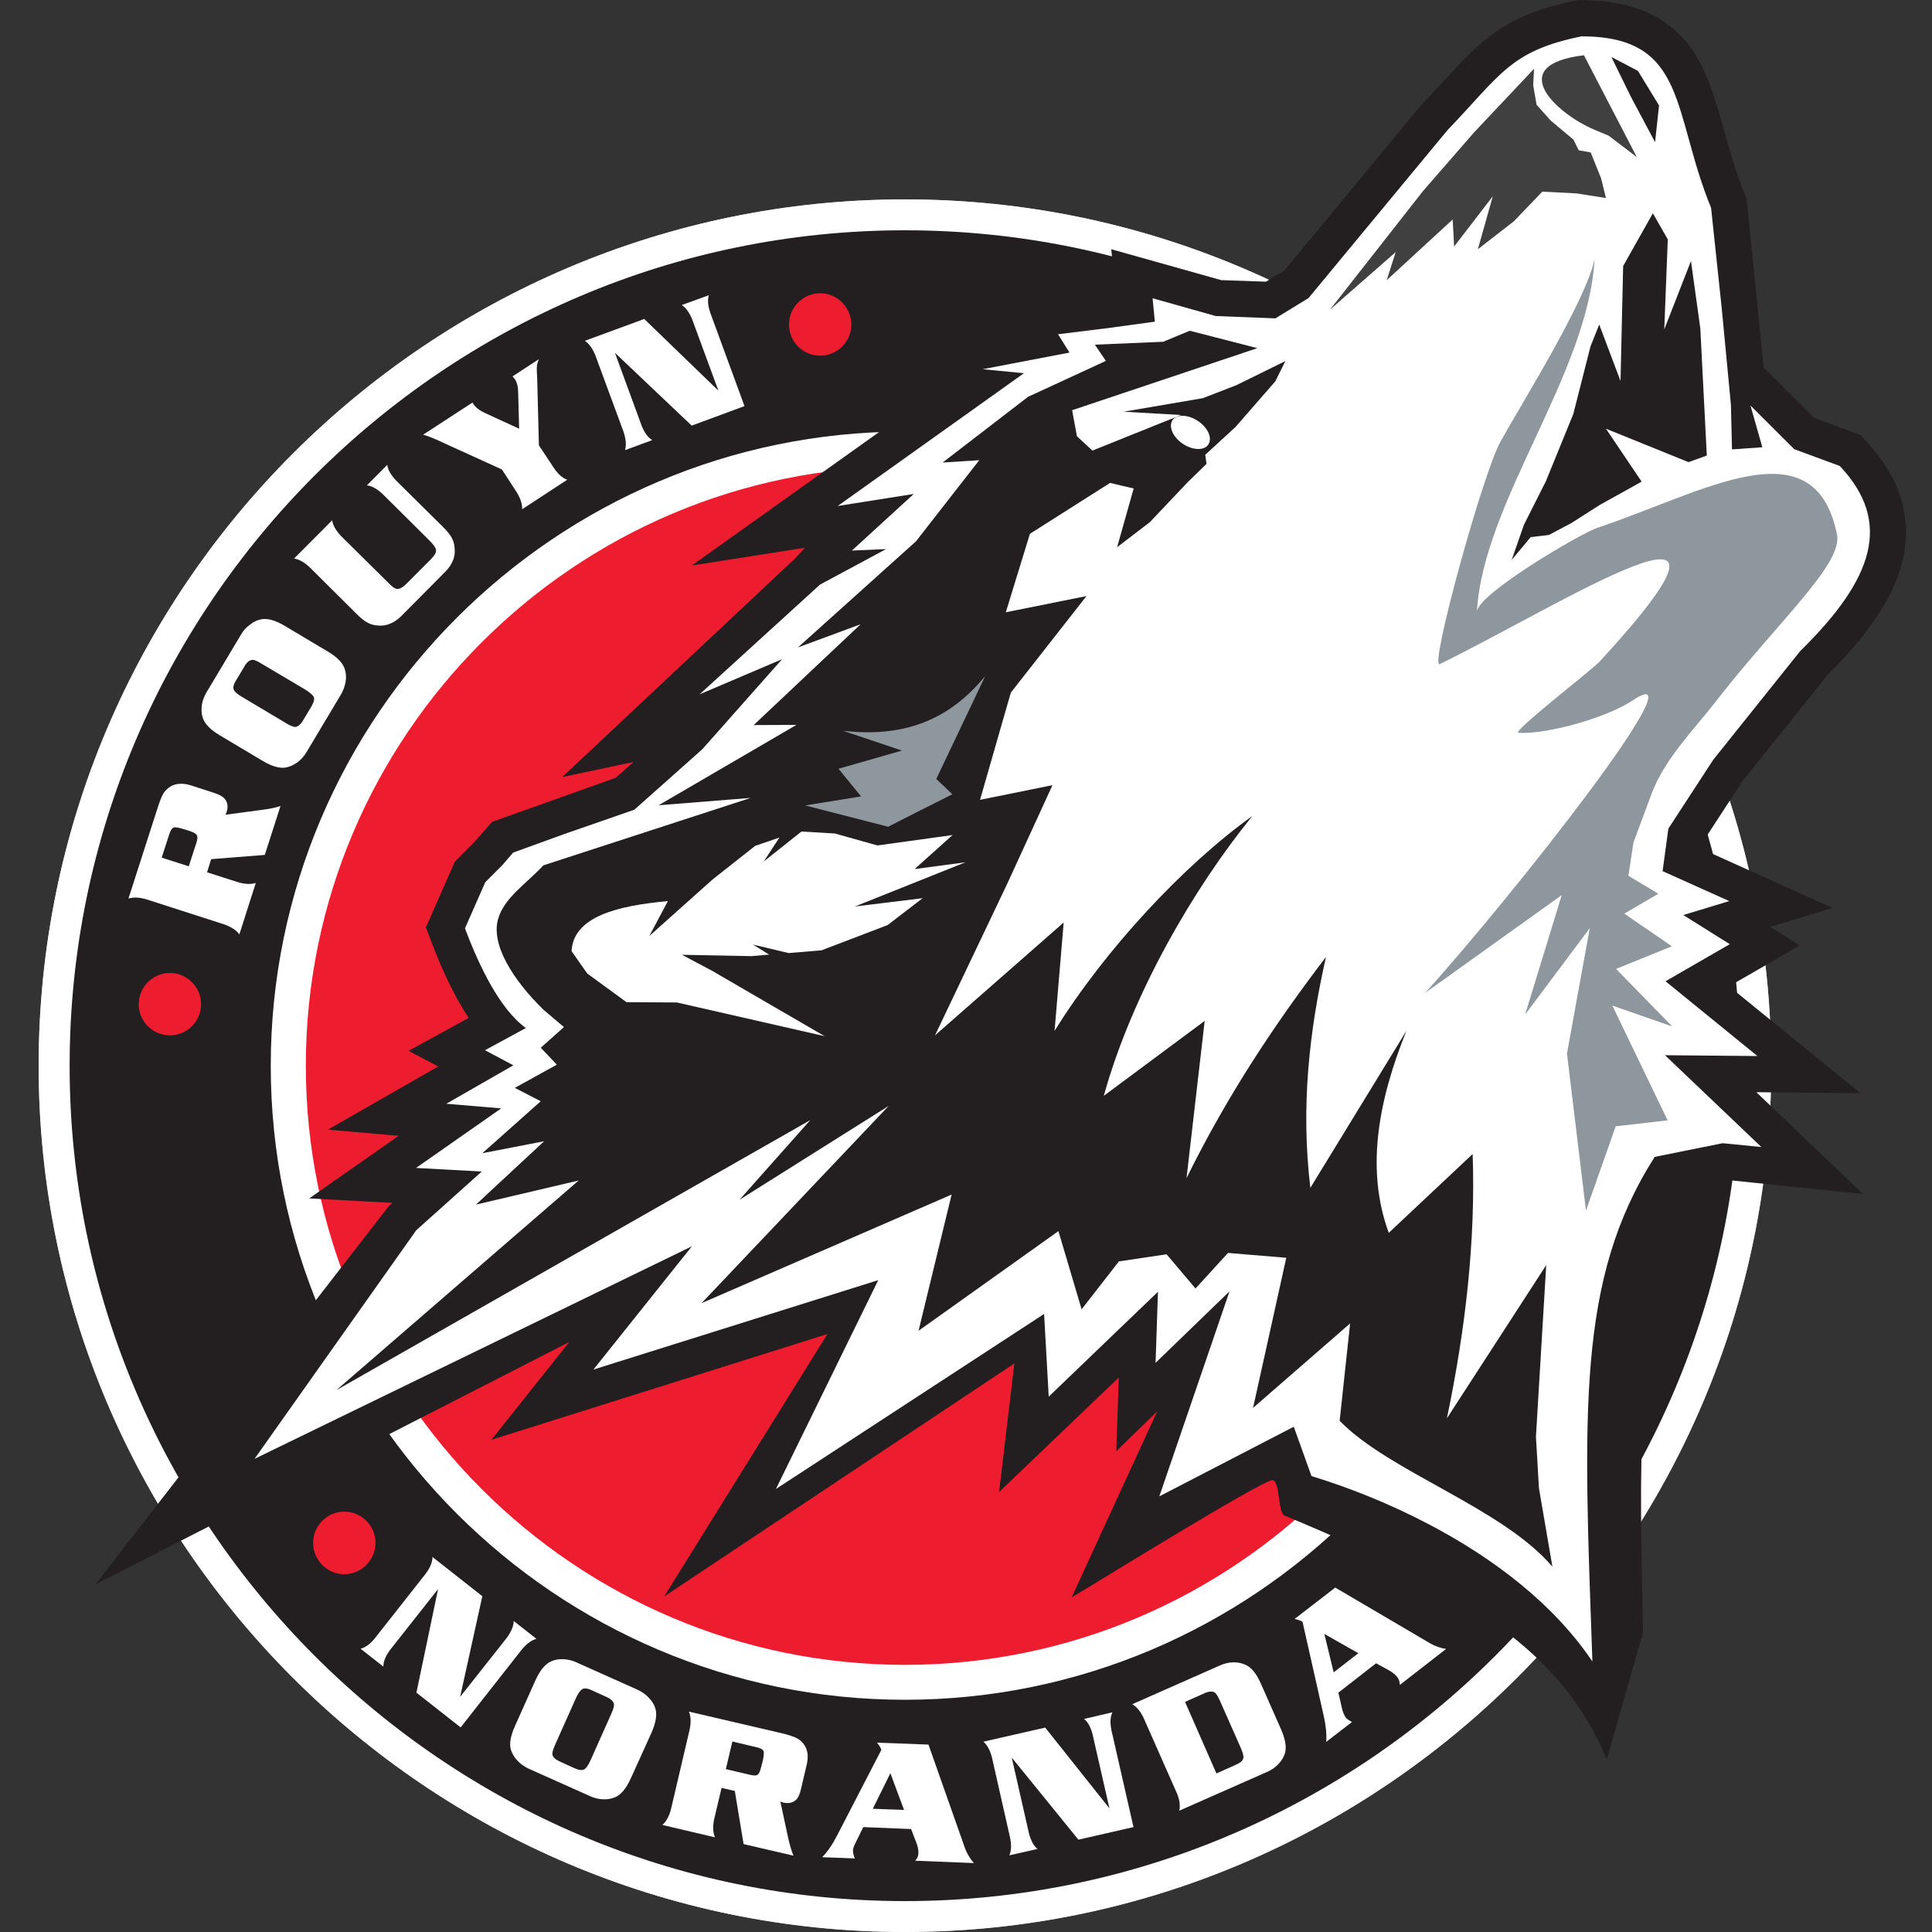
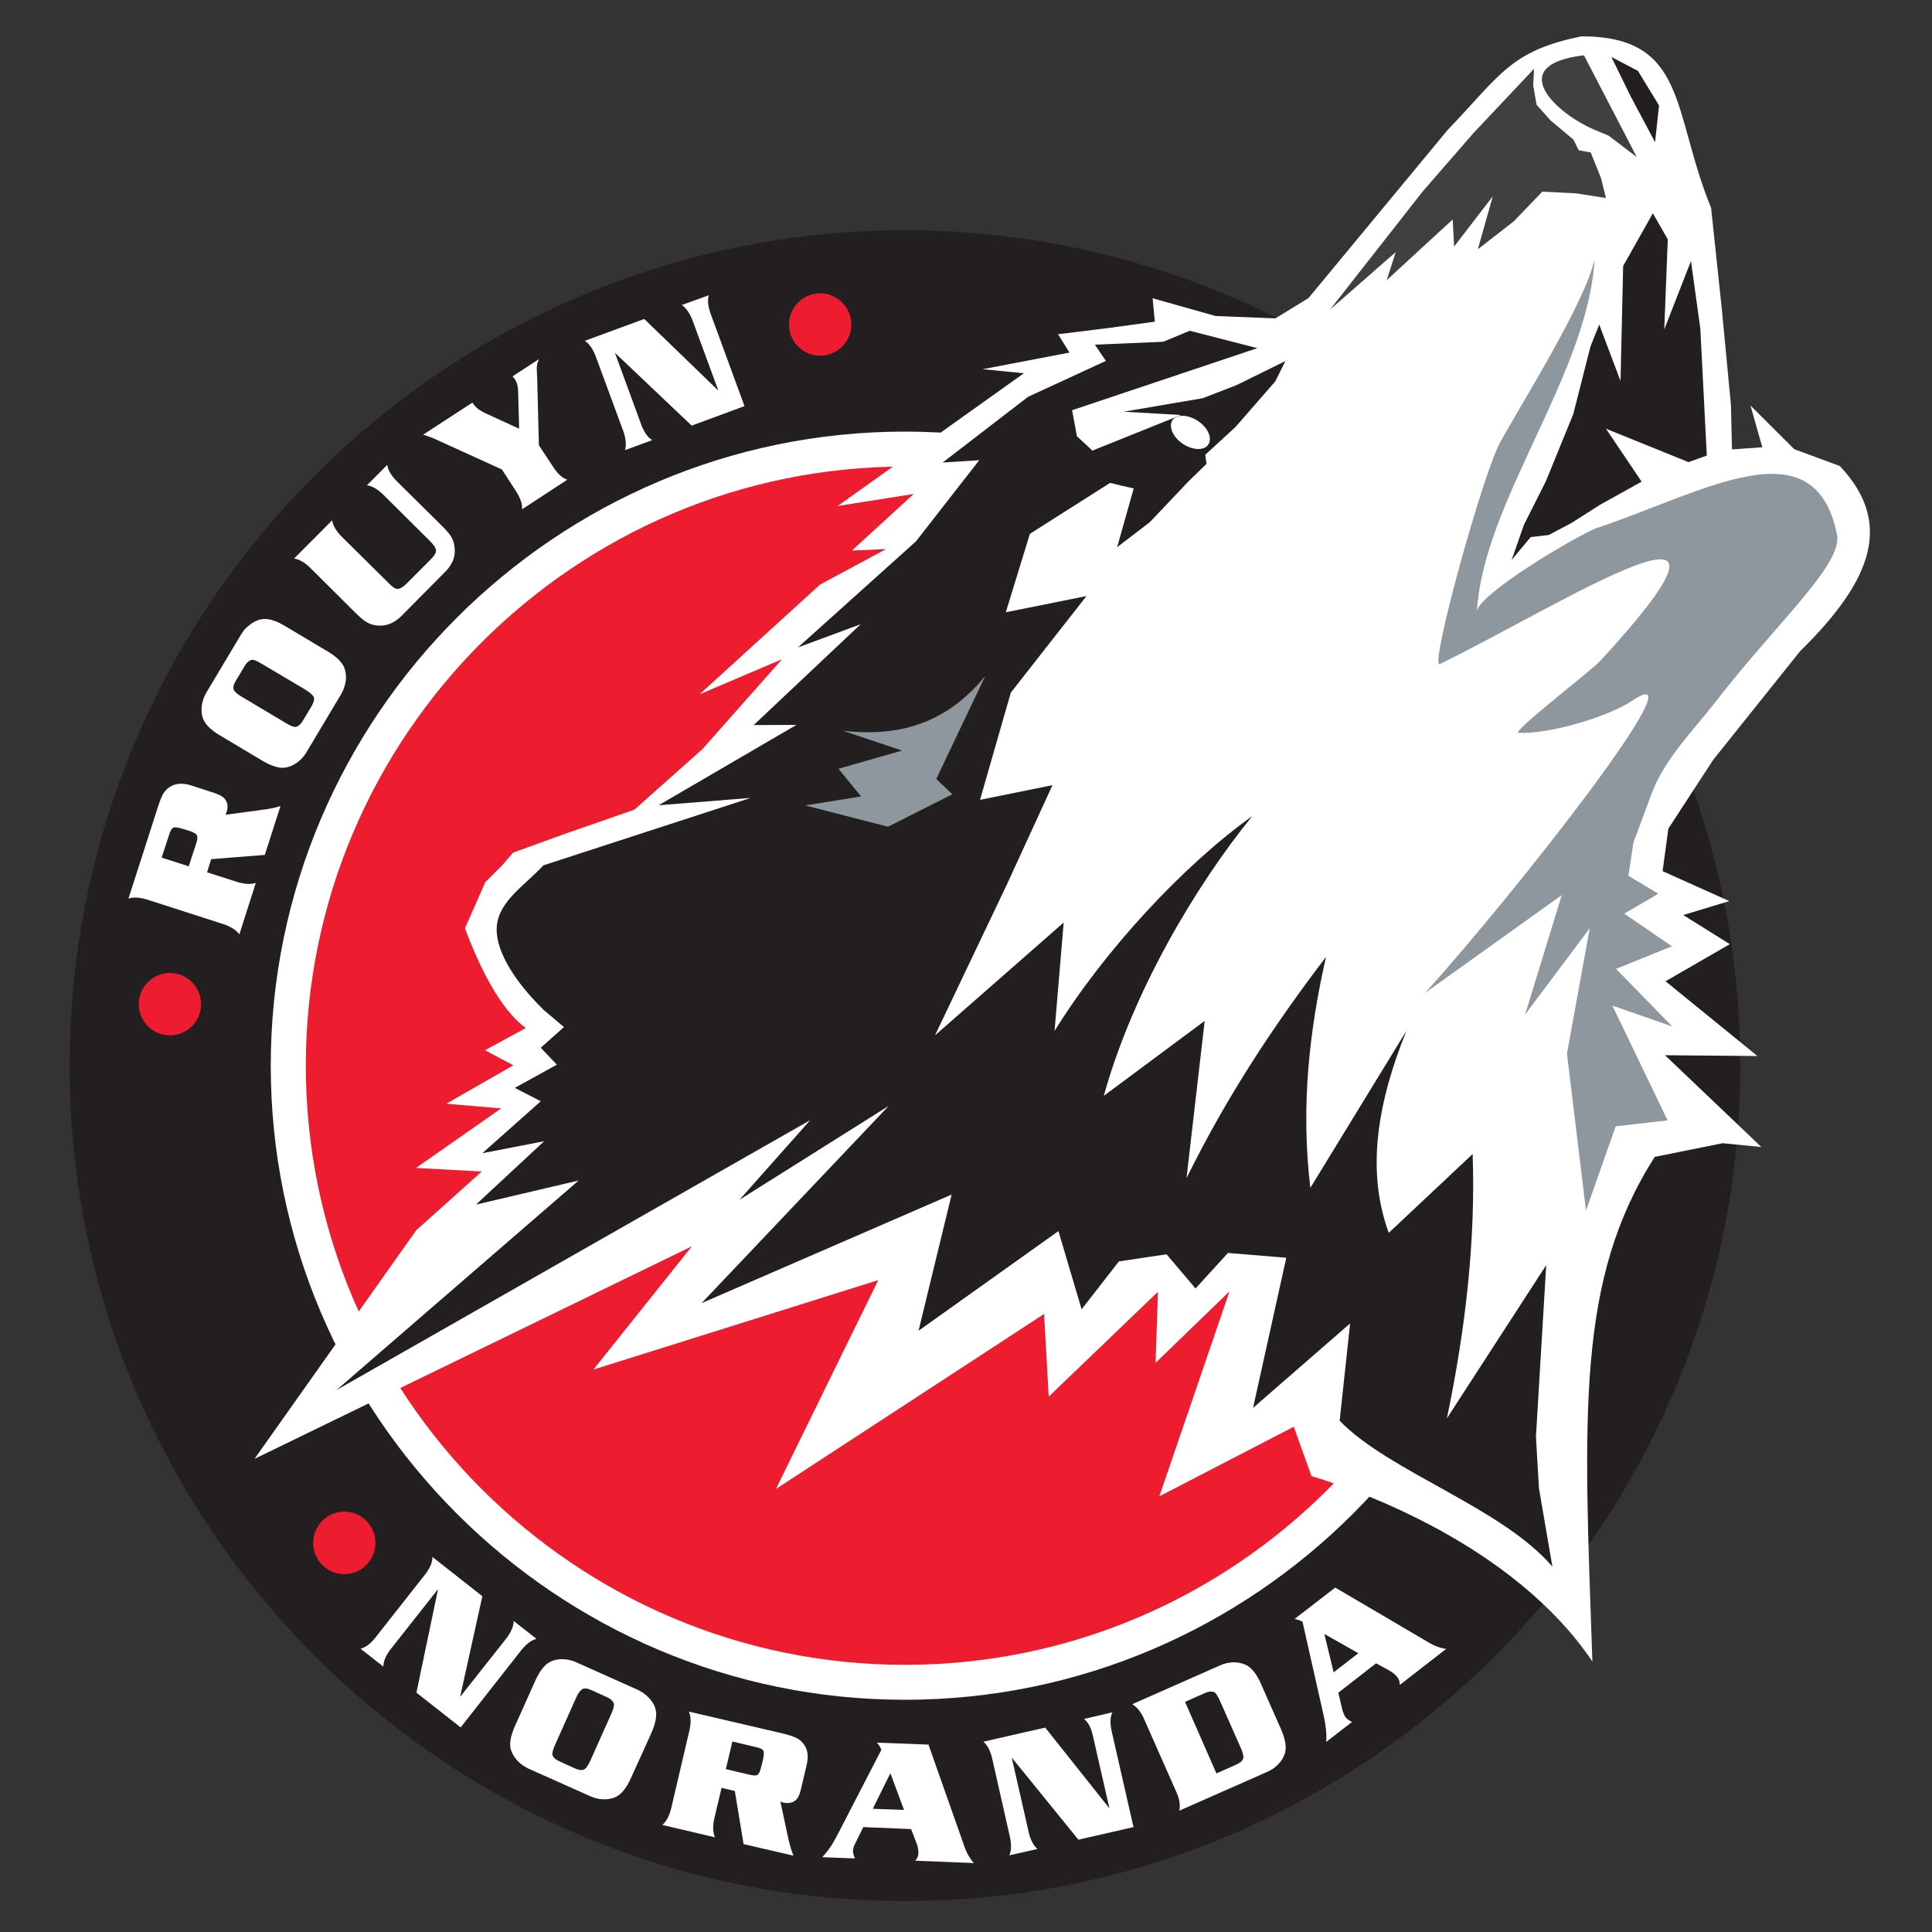
<svg xmlns="http://www.w3.org/2000/svg" width="50" height="50" viewBox="0 0 50 50" fill="none">
  <rect x="0" y="0" width="50" height="50" fill="#333333" stroke="none" />
-   <path fill-rule="evenodd" clip-rule="evenodd" d="M23.419 5.16C35.768 5.16 45.84 15.23 45.84 27.581C45.84 39.929 35.768 50 23.419 50C11.072 50 1 39.929 1 27.581C1 15.23 11.072 5.16 23.419 5.16Z" fill="#BBBDBF" />
-   <path fill-rule="evenodd" clip-rule="evenodd" d="M23.419 5.16C35.768 5.16 45.84 15.23 45.84 27.581C45.84 39.929 35.768 50 23.419 50C11.072 50 1 39.929 1 27.581C1 15.23 11.072 5.16 23.419 5.16Z" fill="white" />
  <path fill-rule="evenodd" clip-rule="evenodd" d="M23.419 5.96C35.328 5.96 45.038 15.67 45.038 27.581C45.038 39.486 35.328 49.2 23.419 49.2C11.512 49.2 1.802 39.486 1.802 27.581C1.802 15.67 11.511 5.96 23.419 5.96Z" fill="#231F20" />
  <path fill-rule="evenodd" clip-rule="evenodd" d="M23.419 11.17C32.456 11.17 39.832 18.54 39.832 27.581C39.832 36.62 32.457 43.99 23.419 43.99C14.382 43.99 7.007 36.62 7.007 27.581C7.007 18.54 14.382 11.17 23.419 11.17Z" fill="white" />
  <path fill-rule="evenodd" clip-rule="evenodd" d="M23.419 12.075C31.959 12.075 38.924 19.04 38.924 27.58C38.924 36.121 31.959 43.086 23.419 43.086C14.88 43.086 7.915 36.121 7.915 27.58C7.915 19.04 14.88 12.075 23.419 12.075Z" fill="#ED1C2E" />
  <path fill-rule="evenodd" clip-rule="evenodd" d="M5.465 22.235L5.359 22.575L6.156 22.83C6.345 22.885 6.499 22.89 6.62 22.85L6.195 24.181C6.118 24.075 5.987 23.99 5.808 23.925L3.789 23.275C3.6 23.22 3.445 23.215 3.324 23.255L4.083 20.896C4.136 20.73 4.184 20.61 4.228 20.535C4.276 20.46 4.335 20.4 4.412 20.355C4.547 20.275 4.721 20.26 4.924 20.32L5.542 20.52C5.673 20.565 5.76 20.61 5.808 20.665C5.89 20.756 5.91 20.87 5.867 21.01C5.861 21.025 5.852 21.05 5.837 21.085L6.799 20.956C6.968 20.936 7.123 20.905 7.259 20.86L6.853 22.125L5.465 22.235ZM4.885 22.42L5.083 21.81C5.113 21.72 5.117 21.655 5.093 21.615C5.074 21.575 5.011 21.54 4.905 21.505L4.76 21.46C4.62 21.415 4.528 21.4 4.489 21.42C4.446 21.435 4.407 21.5 4.373 21.615L4.184 22.195L4.885 22.42ZM5.34 17.925L6.239 16.42C6.296 16.32 6.373 16.235 6.471 16.165C6.562 16.09 6.658 16.049 6.755 16.029C6.915 15.995 7.123 16.049 7.374 16.2L8.481 16.86C8.732 17.009 8.882 17.165 8.925 17.325C8.954 17.42 8.965 17.525 8.945 17.64C8.925 17.755 8.887 17.865 8.829 17.965L7.93 19.47C7.872 19.57 7.794 19.654 7.703 19.725C7.607 19.794 7.51 19.84 7.413 19.86C7.254 19.895 7.046 19.84 6.795 19.69L5.688 19.03C5.436 18.88 5.291 18.725 5.243 18.565C5.214 18.47 5.209 18.365 5.223 18.25C5.243 18.13 5.281 18.025 5.34 17.925ZM6.262 18.035L7.394 18.71C7.505 18.78 7.587 18.81 7.641 18.815C7.713 18.805 7.785 18.745 7.848 18.635L8.056 18.29C8.119 18.18 8.143 18.1 8.123 18.045C8.104 17.995 8.032 17.93 7.906 17.85L6.775 17.18C6.664 17.11 6.581 17.075 6.534 17.075C6.456 17.085 6.383 17.14 6.321 17.255L6.094 17.635C6.041 17.725 6.026 17.795 6.05 17.85C6.074 17.905 6.142 17.965 6.262 18.035ZM8.597 13.465C8.612 13.59 8.689 13.725 8.824 13.87L10.047 15.08C10.138 15.175 10.206 15.226 10.259 15.24C10.332 15.25 10.414 15.21 10.506 15.12L11.164 14.46C11.251 14.37 11.289 14.3 11.284 14.24C11.279 14.18 11.226 14.1 11.12 13.995L9.902 12.785C9.757 12.65 9.622 12.575 9.496 12.56L10.023 12.03C10.037 12.155 10.114 12.29 10.25 12.435L11.463 13.635C11.574 13.745 11.651 13.84 11.695 13.925C11.738 14.005 11.763 14.095 11.767 14.205C11.787 14.415 11.704 14.61 11.53 14.79L10.385 15.945C10.206 16.12 10.008 16.205 9.796 16.19C9.689 16.185 9.597 16.16 9.515 16.115C9.433 16.075 9.337 15.995 9.225 15.885L8.017 14.684C7.877 14.55 7.741 14.475 7.611 14.455L8.597 13.465ZM13.435 11.095L13.41 10.155C13.41 10.015 13.382 9.9 13.323 9.81C13.309 9.795 13.289 9.77 13.265 9.74L13.947 9.295C13.918 9.36 13.899 9.425 13.894 9.485C13.889 9.545 13.894 9.65 13.903 9.805L13.947 11.525L14.334 12.11C14.445 12.275 14.56 12.375 14.681 12.415L13.512 13.18C13.521 13.055 13.474 12.905 13.372 12.74L12.99 12.15L11.496 11.47C11.264 11.36 11.086 11.285 10.95 11.25L12.226 10.419C12.27 10.49 12.318 10.54 12.367 10.579C12.42 10.62 12.497 10.665 12.608 10.715L13.435 11.095ZM16.673 8.255L18.592 10.11L17.915 8.27C17.842 8.09 17.751 7.965 17.644 7.894L18.345 7.64C18.307 7.76 18.32 7.914 18.384 8.1L19.268 10.51L17.901 11.015L15.914 9.13L16.605 11.015C16.678 11.2 16.769 11.325 16.881 11.39L16.175 11.65C16.214 11.525 16.199 11.37 16.141 11.185L15.407 9.195C15.333 9.015 15.242 8.89 15.136 8.82L16.673 8.255Z" fill="white" />
  <path fill-rule="evenodd" clip-rule="evenodd" d="M12.483 41.31L11.908 43.915L13.121 42.38C13.236 42.219 13.294 42.075 13.294 41.95L13.884 42.414C13.758 42.445 13.637 42.534 13.507 42.686L11.922 44.705L10.777 43.806L11.337 41.126L10.095 42.7C9.979 42.86 9.921 43 9.921 43.131L9.332 42.67C9.458 42.635 9.583 42.545 9.704 42.395L11.018 40.726C11.134 40.569 11.192 40.43 11.192 40.294L12.483 41.31ZM14.914 43.02L16.509 43.734C16.614 43.785 16.712 43.851 16.788 43.936C16.871 44.02 16.929 44.11 16.958 44.206C17.011 44.36 16.977 44.576 16.862 44.84L16.329 46.016C16.209 46.281 16.074 46.446 15.924 46.51C15.832 46.55 15.726 46.571 15.61 46.566C15.494 46.561 15.383 46.536 15.276 46.486L13.676 45.771C13.57 45.72 13.478 45.656 13.396 45.571C13.314 45.486 13.261 45.395 13.227 45.3C13.174 45.145 13.208 44.936 13.329 44.665L13.855 43.491C13.976 43.225 14.111 43.06 14.266 42.995C14.353 42.955 14.459 42.934 14.575 42.94C14.696 42.945 14.808 42.971 14.914 43.02ZM14.904 43.95L14.368 45.15C14.315 45.27 14.29 45.355 14.295 45.406C14.309 45.48 14.377 45.539 14.493 45.59L14.865 45.76C14.976 45.811 15.059 45.819 15.112 45.795C15.165 45.771 15.218 45.696 15.281 45.56L15.817 44.36C15.87 44.24 15.895 44.155 15.89 44.105C15.876 44.03 15.808 43.966 15.692 43.915L15.286 43.731C15.194 43.691 15.122 43.686 15.069 43.715C15.02 43.745 14.962 43.819 14.904 43.95ZM19.017 46.35L18.674 46.27L18.481 47.085C18.441 47.28 18.452 47.435 18.505 47.55L17.142 47.23C17.238 47.145 17.316 47.011 17.364 46.825L17.848 44.76C17.886 44.571 17.882 44.416 17.828 44.296L20.245 44.859C20.409 44.899 20.534 44.94 20.612 44.979C20.694 45.019 20.757 45.075 20.805 45.145C20.902 45.275 20.926 45.445 20.882 45.651L20.733 46.285C20.704 46.419 20.665 46.51 20.617 46.565C20.53 46.656 20.413 46.68 20.273 46.651C20.254 46.646 20.23 46.635 20.196 46.624L20.4 47.576C20.438 47.741 20.481 47.896 20.535 48.024L19.244 47.725L19.017 46.35ZM18.785 45.785L19.408 45.931C19.505 45.955 19.573 45.955 19.606 45.931C19.645 45.904 19.674 45.835 19.698 45.731L19.737 45.585C19.771 45.44 19.776 45.345 19.756 45.31C19.737 45.27 19.669 45.235 19.548 45.211L18.954 45.07L18.785 45.785ZM22.695 45.099L24.029 45.15L24.981 47.851C25.034 47.981 25.106 48.105 25.203 48.216L23.685 48.155C23.738 48.101 23.768 48.035 23.768 47.96C23.772 47.875 23.753 47.776 23.704 47.661L23.579 47.336L22.342 47.285L22.139 47.696C22.1 47.77 22.075 47.84 22.075 47.901C22.075 47.949 22.09 48.016 22.124 48.096L21.278 48.064C21.418 47.92 21.544 47.736 21.66 47.51L22.81 45.285C22.782 45.216 22.748 45.155 22.695 45.099ZM23.396 46.84L23.043 45.891L22.588 46.811L23.396 46.84ZM27.05 44.71L28.712 46.8L28.277 44.891C28.229 44.699 28.156 44.565 28.055 44.486L28.789 44.315C28.732 44.43 28.726 44.585 28.764 44.779L29.335 47.285L27.909 47.611L26.184 45.486L26.629 47.445C26.677 47.63 26.749 47.771 26.852 47.851L26.121 48.016C26.175 47.896 26.178 47.745 26.14 47.555L25.672 45.485C25.624 45.296 25.551 45.16 25.45 45.075L27.05 44.71ZM30.519 46.861C30.549 46.736 30.53 46.579 30.456 46.405L29.596 44.459C29.514 44.286 29.417 44.171 29.302 44.105L31.578 43.099C31.684 43.051 31.796 43.025 31.916 43.02C32.032 43.02 32.138 43.041 32.225 43.08C32.38 43.145 32.516 43.31 32.632 43.574L33.154 44.755C33.269 45.02 33.303 45.235 33.249 45.39C33.216 45.485 33.162 45.576 33.081 45.659C32.999 45.745 32.901 45.811 32.795 45.856L30.519 46.861ZM31.481 45.896L31.978 45.675C32.095 45.624 32.157 45.571 32.173 45.515C32.192 45.459 32.168 45.365 32.109 45.23L31.578 44.03C31.524 43.91 31.481 43.835 31.437 43.8C31.37 43.765 31.277 43.771 31.163 43.825L30.669 44.045L31.481 45.896ZM33.502 41.9L34.556 41.086L37.02 42.534C37.145 42.606 37.281 42.651 37.425 42.675L36.227 43.606C36.227 43.531 36.208 43.46 36.159 43.401C36.112 43.334 36.028 43.275 35.922 43.214L35.613 43.046L34.637 43.806L34.738 44.245C34.762 44.331 34.792 44.395 34.825 44.445C34.855 44.485 34.912 44.525 34.99 44.565L34.322 45.08C34.338 44.885 34.314 44.659 34.26 44.416L33.709 41.971C33.641 41.934 33.573 41.91 33.502 41.9ZM35.154 42.785L34.274 42.286L34.515 43.28L35.154 42.785Z" fill="white" />
  <path fill-rule="evenodd" clip-rule="evenodd" d="M8.911 39.121C9.356 39.121 9.718 39.486 9.718 39.929C9.718 40.374 9.356 40.74 8.911 40.74C8.466 40.74 8.104 40.374 8.104 39.929C8.104 39.486 8.466 39.121 8.911 39.121Z" fill="#ED1C2E" />
  <path fill-rule="evenodd" clip-rule="evenodd" d="M21.226 7.59C21.67 7.59 22.032 7.955 22.032 8.4C22.032 8.845 21.67 9.205 21.226 9.205C20.781 9.205 20.419 8.845 20.419 8.4C20.419 7.955 20.781 7.59 21.226 7.59Z" fill="#ED1C2E" />
  <path fill-rule="evenodd" clip-rule="evenodd" d="M4.397 25.18C4.841 25.18 5.204 25.545 5.204 25.989C5.204 26.435 4.841 26.795 4.397 26.795C3.953 26.795 3.59 26.435 3.59 25.989C3.59 25.545 3.953 25.18 4.397 25.18Z" fill="#ED1C2E" />
-   <path fill-rule="evenodd" clip-rule="evenodd" d="M45.071 4.815L45.202 5.155L45.647 9.535H45.666L46.951 10.815L48.155 11.26C48.353 11.48 48.542 11.695 48.716 11.93C48.836 12.115 48.942 12.29 49.04 12.485C49.127 12.685 49.189 12.87 49.247 13.081C49.29 13.29 49.314 13.485 49.33 13.7C49.33 13.915 49.309 14.11 49.282 14.32C49.238 14.525 49.184 14.715 49.116 14.921C49.04 15.115 48.953 15.306 48.855 15.495C48.633 15.89 48.382 16.246 48.097 16.6C47.841 16.906 47.57 17.19 47.29 17.475L45.096 20.215L44.076 21.78L44.052 21.976L47.429 23.5L45.81 23.985L46.579 24.47L44.748 25.525L48.149 28.291L45.454 28.266L48.214 30.901L44.626 30.53L43.684 30.915C42.259 34.775 42.447 37.89 42.52 42.251L41.583 45.536C40.442 42.78 38.103 41.246 33.25 39.225C33.062 39.151 33.138 38.361 32.94 38.306C32.742 38.25 28.036 41.172 27.735 41.34L29.949 36.525L28.89 37.556L28.954 35.65L25.856 38.615L26.252 35.285L17.19 41.316L21.414 34.525L12.719 37.261L14.735 34.73L2.469 41.006L10.066 31.21L10.158 31.13L8.003 31.015L10.318 29.395L8.486 29.235L11.342 27.6L10.573 27.195L12.13 26.344C11.739 25.75 11.449 25.11 11.193 24.45L11.023 24.001L11.773 22.296L12.319 21.745L12.734 21.27L15.934 20.13L16.398 19.72L14.552 20.11L20.564 14.465L20.835 14.175L17.905 14.635L23.918 10.35L22.327 9.79L26.16 8.46L25.812 7.895L28.867 7.52L28.759 6.45L31.606 7.25L32.763 7.29L33.245 6.995L36.759 2.745C37.15 2.335 37.527 1.905 37.924 1.501C38.228 1.195 38.533 0.93 38.895 0.701C39.166 0.535 39.432 0.41 39.725 0.3C40.098 0.17 40.467 0.08 40.847 0L41.51 0.03L42.037 0.12L42.524 0.27L42.964 0.49L43.346 0.776L43.661 1.105C43.795 1.285 43.906 1.461 44.018 1.656C44.11 1.841 44.188 2.025 44.264 2.221C44.539 3.005 44.718 3.821 44.995 4.606" fill="#231F20" />
  <path fill-rule="evenodd" clip-rule="evenodd" d="M40.934 0.94C43.68 0.945 43.268 2.905 44.283 5.38L44.558 7.975L44.796 10.476L44.824 11.63L45.609 11.575L45.302 10.495L46.435 11.625L47.614 12.06C48.986 13.515 48.488 14.986 46.589 16.85L44.337 19.665L43.177 21.445L43.028 22.545L44.753 23.32L43.563 23.681L44.767 24.435L43.104 25.395L45.482 27.33L43.09 27.309L45.584 29.685L44.582 29.586L42.824 29.94C40.798 33.116 40.983 36.561 41.211 43C40.228 41.535 38.677 40.334 36.952 39.435C35.98 38.926 34.952 38.51 33.941 38.201L33.483 36.924L30.003 38.726L31.82 33.42L29.906 35.27L29.968 33.431L27.141 36.145L27.021 34.005L20.081 38.535L22.729 33.13L15.358 35.444L17.905 32.255L6.587 37.755L10.772 31.839L12.468 30.319L10.767 30.226L12.971 28.685L11.55 28.565L13.286 27.57L12.551 27.18L13.609 26.605C12.937 26.12 12.401 25.005 12.033 24.025L12.56 22.83L13.005 22.385L13.28 22.065L14.604 21.585L16.417 20.955L18.176 19.39L20.24 17.06L18.104 17.97L21.221 15.13L22.932 14.21L22.047 14.249L23.647 12.784L21.68 13.095L26.499 9.659L25.431 9.555L27.678 9.125L27.382 8.65L28.678 8.49L29.887 8.325L29.829 7.719L31.462 8.179L33.008 8.239L33.864 7.714L37.46 3.369C38.842 1.93 39.084 1.315 40.934 0.94Z" fill="white" />
  <path fill-rule="evenodd" clip-rule="evenodd" d="M40.127 3.115L39.766 2.71L39.679 2.205L39.701 1.78L38.141 3.435L36.827 4.945L34.42 8.014L36.12 6.525L35.889 7.25L37.595 5.68L37.633 6.38L38.633 5.08L38.247 6.45L39.176 5.729L39.915 4.96L40.798 5.005L41.562 5.125L41.436 4.615L41.167 3.945L40.857 3.889L40.722 3.615L40.127 3.115ZM41.258 3.355L41.63 3.51L42.36 4.065L40.992 1.43C38.913 1.68 40.277 2.94 41.258 3.355Z" fill="#404041" />
  <path fill-rule="evenodd" clip-rule="evenodd" d="M41.703 1.475L42.205 2.5L42.833 3.68L42.936 2.73L42.39 1.835" fill="#231F20" />
  <path fill-rule="evenodd" clip-rule="evenodd" d="M44.172 11.79L44.004 8.5L43.762 6.755L43.071 8.525L43.162 6.195L42.776 5.52L42.007 6.885L41.939 9.86L41.388 8.4L41.162 8.965L40.717 10.715L40.007 12.455L39.44 13.58L39.122 14.49L39.614 13.9L40.084 13.845L40.678 13.53L41.398 13.07L42.485 12.465L41.562 11.095L43.699 11.96" fill="#231F20" />
  <path fill-rule="evenodd" clip-rule="evenodd" d="M33.004 9.87L31.975 11.05L31.191 11.77L31.225 12.005L30.751 12.465L29.756 13.515L28.911 14.161L29.34 12.641C29.34 12.641 27.325 12.201 27.403 12.01L30.563 10.74L29.08 10.655L31.128 10.305L31.994 9.97L33.265 9.345" fill="#231F20" />
  <path fill-rule="evenodd" clip-rule="evenodd" d="M12.318 31.175L14.976 30.551L8.708 35.975L20.969 28.989L19.138 31.05L22.999 28.621L18.157 33.725L24.628 30.915L23.772 34.44L27.392 31.861L27.992 33.885L28.957 32.645L30.191 32.461L30.94 33.346L31.78 32.426L33.289 32.551L32.429 36.436L34.941 34.25L34.67 36.77C35.957 38.095 38.87 39.015 40.176 40.545L39.828 38.516L39.75 37.181L40.016 32.741L37.446 36.706C37.933 34.37 38.19 32.085 38.112 29.866L35.941 31.906C35.343 30.271 35.661 28.506 36.397 26.68L33.912 30.741C33.661 28.651 33.882 26.68 34.317 24.765C33.004 26.485 31.766 28.341 30.707 30.49L31.177 26.421L28.566 28.36C29.305 25.695 30.921 22.95 32.409 21.12C30.625 22.396 28.591 24.585 27.292 26.68L27.528 23.875L24.198 26.795L26.049 22.91L27.238 20.32L25.363 20.7L26.16 17.925L28.118 15.426L26.03 15.846L26.654 13.815L28.992 12.33L27.871 11.29L27.746 10.616L32.54 9.01L30.791 8.56L30.104 8.845L28.335 8.92L28.62 9.34L26.605 10.27L24.396 11.97L25.343 11.91L23.705 14.01L20.651 16.755L22.274 16.155L19.505 18.765L20.612 18.76L17.045 20.84L19.427 20.65L14.063 22.395C13.623 22.87 13.043 23.235 12.889 23.79C12.705 24.45 13.271 25.355 14.068 26.135L14.595 26.581L13.995 27.115L14.411 27.554L13.323 28.154L13.995 28.5L12.483 29.845L14.082 29.535" fill="#231F20" />
  <path fill-rule="evenodd" clip-rule="evenodd" d="M41.268 6.7C41.103 9.69 38.378 12.99 38.223 15.83C38.247 15.365 40.91 13.805 41.325 13.665C44.072 12.75 46.956 10.95 47.541 13.83C47.696 14.605 46.033 16.055 44.381 18.185C43.811 18.915 43.08 19.645 42.746 20.535L42.273 21.805L42.143 22.665L42.917 23.13L42.037 23.645L43.268 24.49L41.823 25.075L43.278 26.565L41.727 26.024L43.158 28.995L41.814 29.149L41.045 31.33L40.553 27.266L41.143 24.021L39.47 26.256L40.418 23.165L36.884 25.695C39.209 23.12 44.091 16.9 42.254 18.126C41.611 18.56 40.073 19.006 39.301 18.966C39.098 18.955 41.2 17.34 41.404 17.115C46.144 11.965 40.369 15.675 37.261 17.186C36.981 17.32 38.364 12.281 38.831 11.431C39.393 10.42 41.051 7.775 41.268 6.7Z" fill="#8E979D" />
  <path fill-rule="evenodd" clip-rule="evenodd" d="M25.498 17.495L24.231 20.16L24.647 20.556L23.753 21.005L22.985 21.396L20.839 20.845L22.284 20.611L21.7 19.895L23.343 19.425L21.815 18.911C23.564 19.12 24.677 18.495 25.498 17.495Z" fill="#8E979D" />
-   <path fill-rule="evenodd" clip-rule="evenodd" d="M22.971 23.941L21.259 24.595L20.409 24.665L19.485 24.445L19.906 24.705L19.447 24.745L17.649 24.71L18.431 25.125L21.341 26.816L17.518 25.944L16.213 25.936L15.198 25.195L14.792 24.615C14.84 23.725 15.962 23.441 17.286 23.32L16.803 24.225L18.436 22.765L19.543 21.891L20.171 21.676L19.765 22.296L20.741 21.52L21.607 21.571L22.708 21.88L24.652 21.611L23.671 22.491L24.985 22.316L22.124 23.46L23.878 23.245" fill="white" />
  <path fill-rule="evenodd" clip-rule="evenodd" d="M31.1 10.97C31.326 11.17 31.38 11.435 31.22 11.56C31.06 11.68 30.747 11.615 30.519 11.415C30.291 11.21 30.234 10.945 30.394 10.82C30.554 10.7 30.867 10.765 31.1 10.97Z" fill="white" />
</svg>